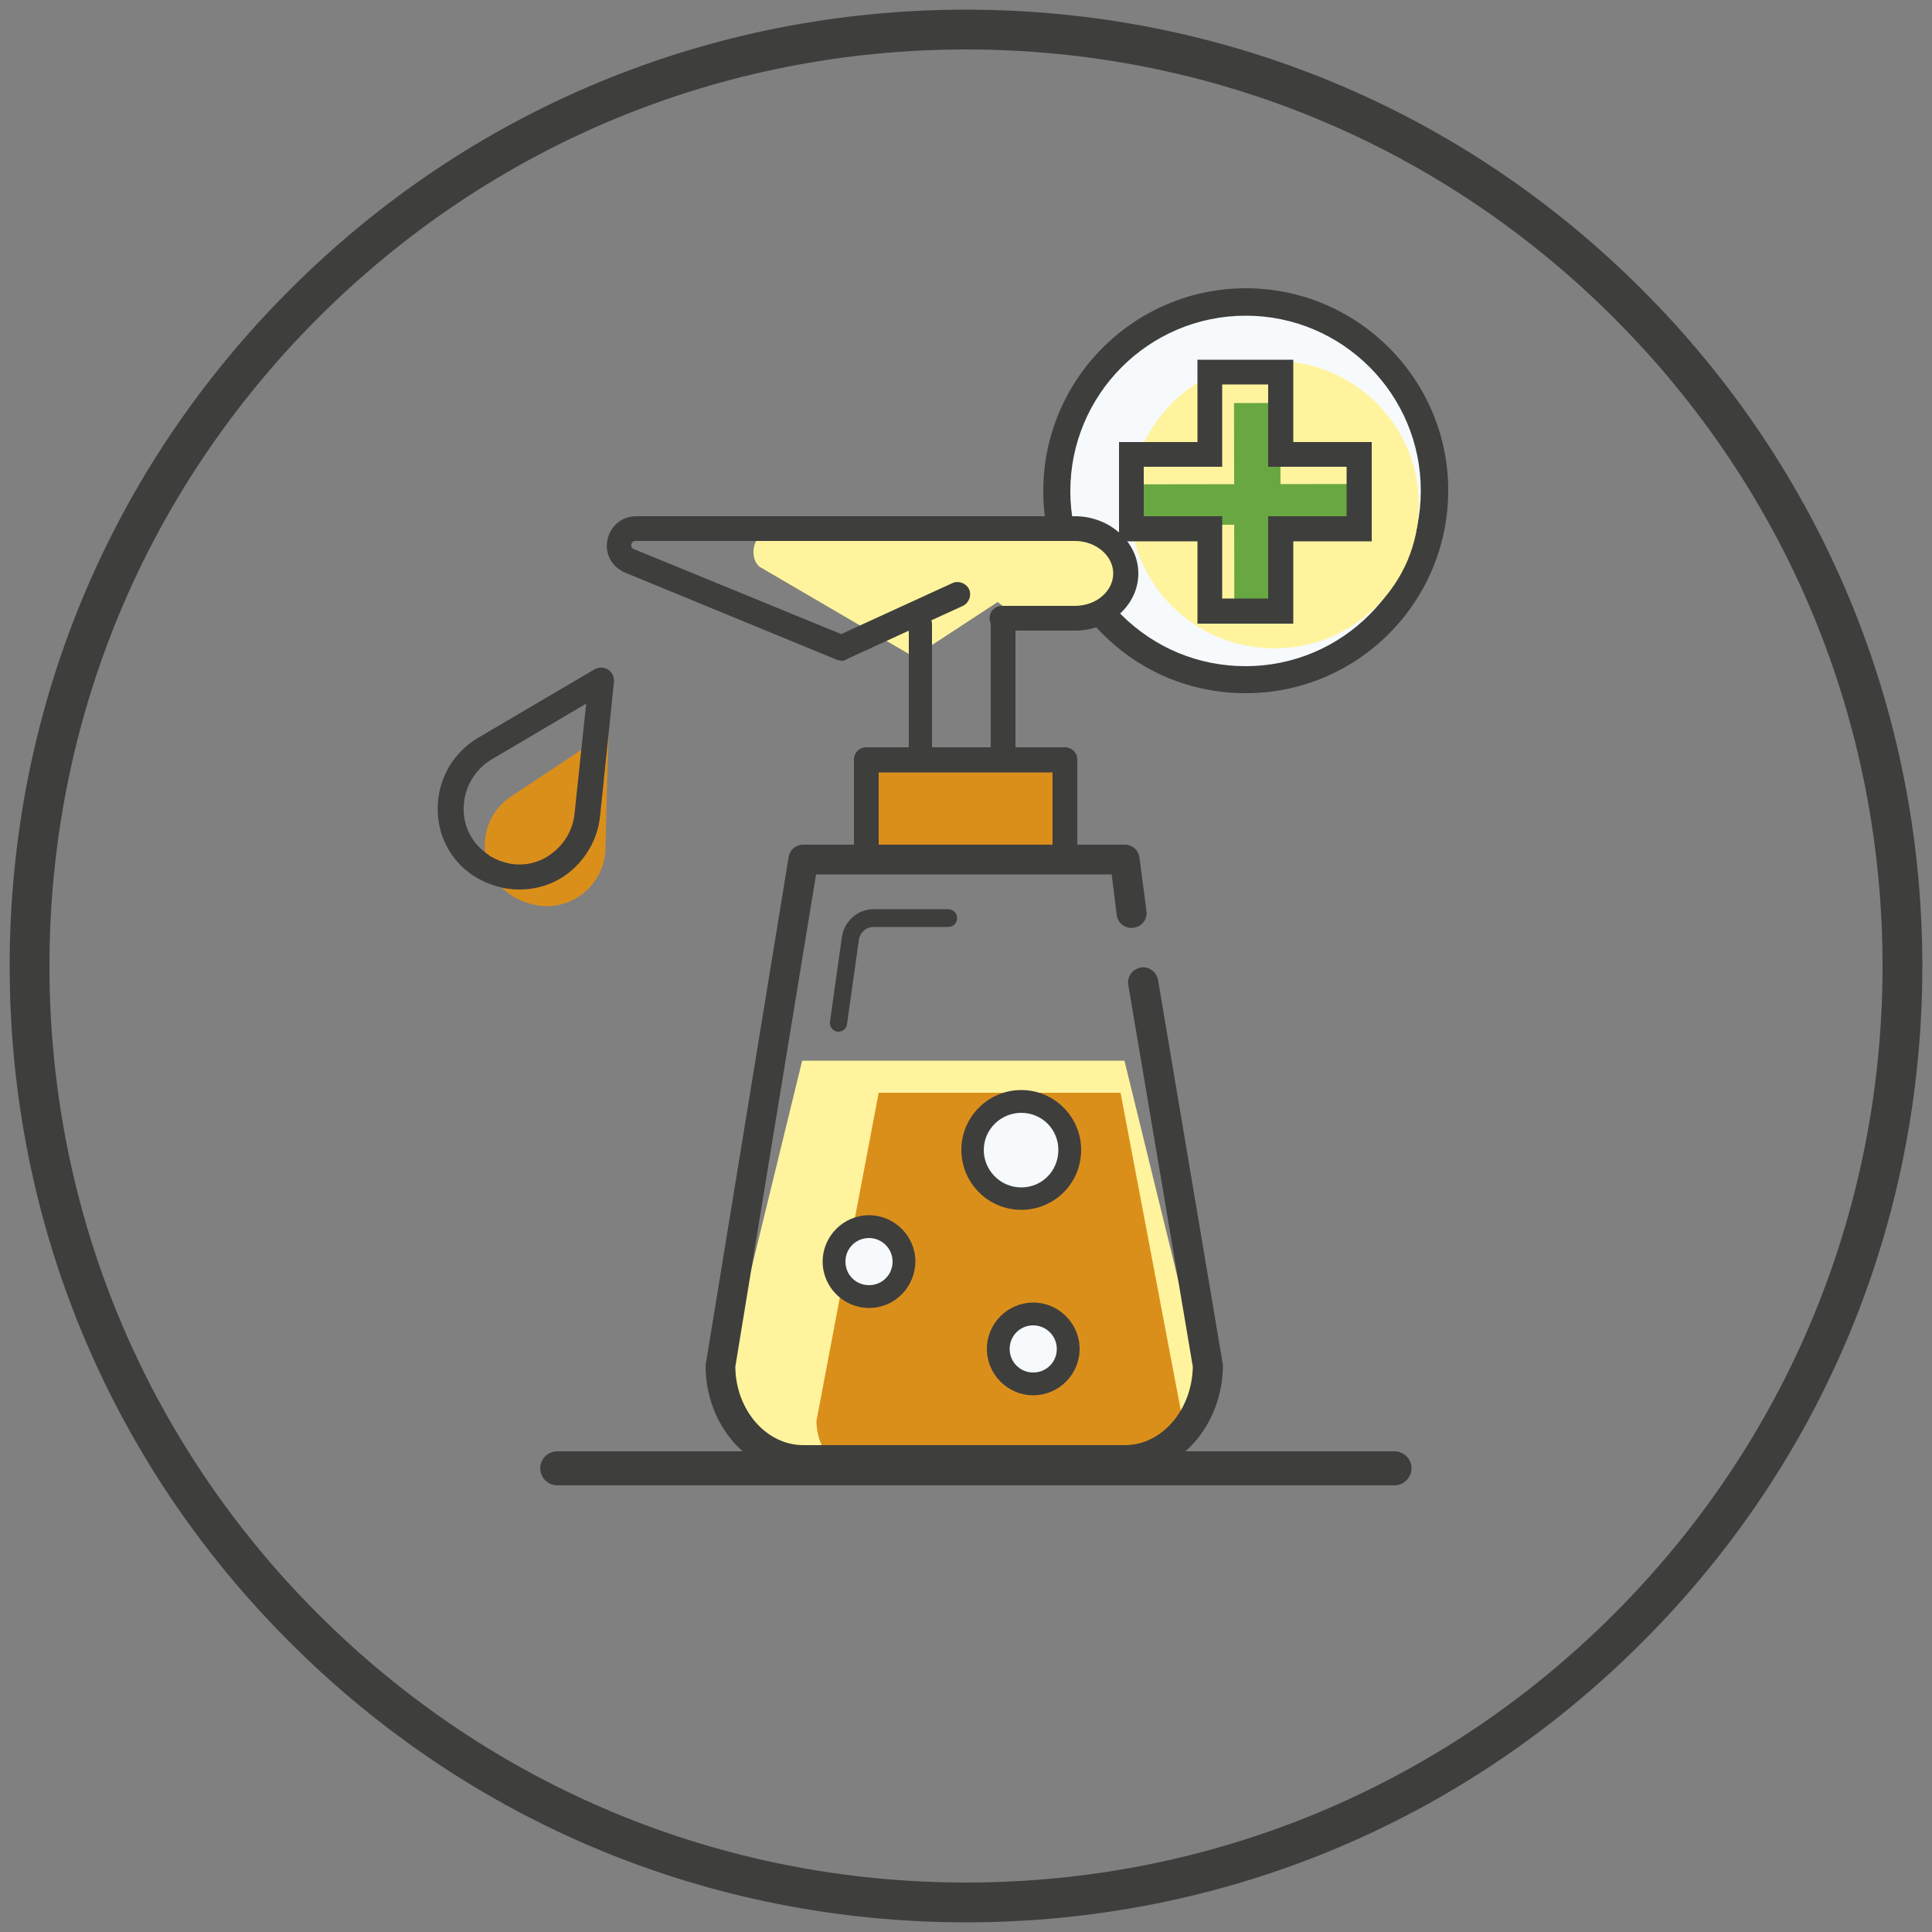
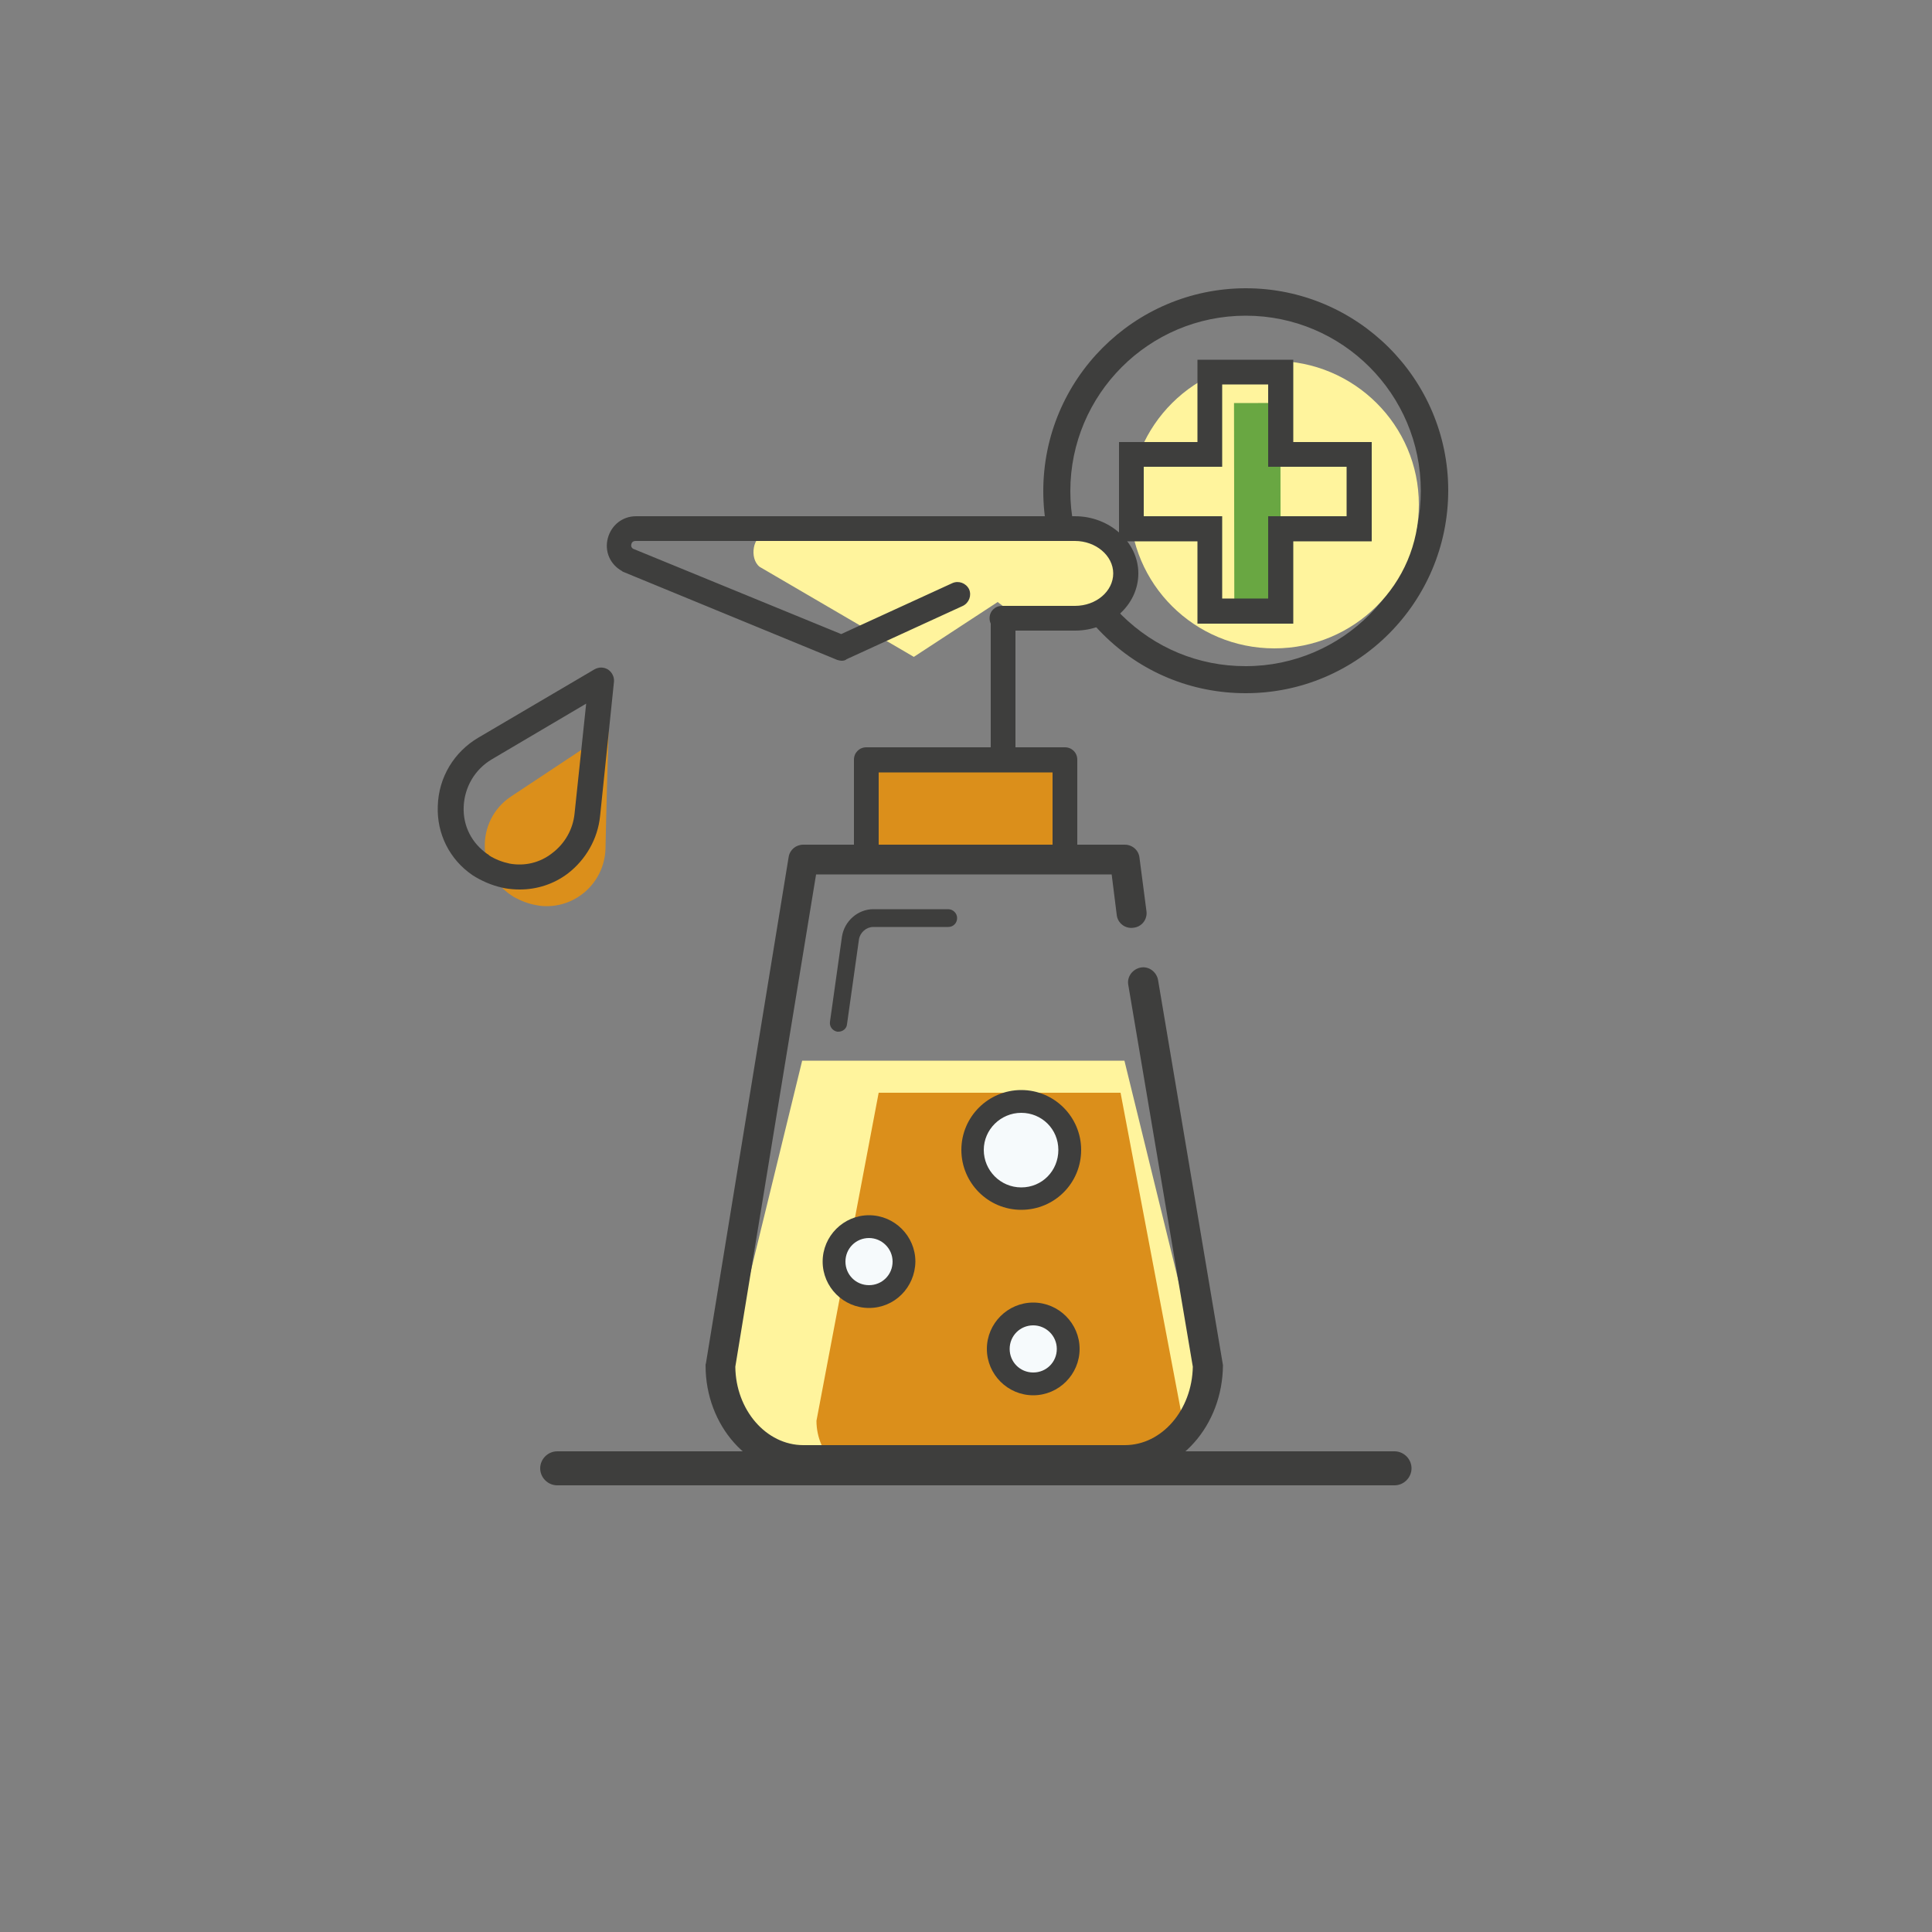
<svg xmlns="http://www.w3.org/2000/svg" version="1.1" id="Layer_1" x="0px" y="0px" viewBox="0 0 500 500" style="enable-background:new 0 0 500 500;" xml:space="preserve">
  <rect x="0" y="0" width="500" height="500" fill="#808080" stroke="none" />
  <style type="text/css">
	.st0{fill:#F6FAFC;}
	.st1{fill:#3E3E3D;}
	.st2{fill:#FFF49D;}
	.st3{fill:#69A742;}
	.st4{fill:#DB8F1B;}
</style>
  <g>
    <g>
-       <ellipse transform="matrix(0.421 -0.907 0.907 0.421 71.537 366.085)" class="st0" cx="322.4" cy="127" rx="48.9" ry="48.9" />
      <g>
-         <ellipse transform="matrix(0.421 -0.907 0.907 0.421 71.537 366.085)" class="st0" cx="322.4" cy="127" rx="48.9" ry="48.9" />
        <path class="st1" d="M322.4,179.4c-14,0-27.1-5.4-37-15.3c-9.9-9.9-15.4-23-15.4-37c0-28.9,23.4-52.4,52.3-52.5c0,0,0.1,0,0.1,0     c28.9,0,52.4,23.5,52.4,52.3C374.8,155.9,351.3,179.4,322.4,179.4C322.4,179.4,322.4,179.4,322.4,179.4z M322.4,81.7     C322.3,81.7,322.3,81.7,322.4,81.7c-25.1,0-45.4,20.4-45.4,45.4c0,12.1,4.8,23.5,13.3,32.1c8.6,8.5,19.9,13.2,32,13.2     c0,0,0,0,0.1,0c25,0,45.3-20.4,45.3-45.4C367.7,102,347.4,81.7,322.4,81.7z" />
      </g>
      <ellipse class="st2" cx="329.8" cy="130.6" rx="37.4" ry="37.2" />
-       <rect x="293.8" y="125.3" transform="matrix(1 -1.487145e-03 1.487145e-03 1 -0.194 0.478)" class="st3" width="55.6" height="10.5" />
      <rect x="319.4" y="104.3" transform="matrix(1 -1.492469e-03 1.492469e-03 1 -0.195 0.486)" class="st3" width="12" height="52.6" />
      <g>
        <path class="st1" d="M309.9,161.4l0-21.3l-20.3,0l0-25.7l20.3,0l0-21.3l24.8,0l0,21.3l20.3,0l0,25.7l-20.3,0l0,21.3L309.9,161.4z      M316.3,133.6l0,21.3l11.9,0l0-21.3l20.3,0l0-12.8l-20.3,0l0-21.3l-11.9,0l0,21.3l-20.3,0l0,12.8L316.3,133.6z" />
      </g>
    </g>
-     <path class="st1" d="M250,497.5c-66.1,0-128.3-25.7-175-72.5C28.2,378.3,2.5,316.1,2.5,250c0-66.1,25.7-128.3,72.5-175   C121.7,28.2,183.9,2.5,250,2.5c66.1,0,128.3,25.7,175,72.5c46.7,46.7,72.5,108.9,72.5,175c0,66.1-25.7,128.3-72.5,175   C378.3,471.8,316.1,497.5,250,497.5z M250,12.8c-63.4,0-122.9,24.7-167.7,69.5C37.5,127.1,12.8,186.6,12.8,250   s24.7,122.9,69.5,167.7c44.8,44.8,104.4,69.5,167.7,69.5c63.4,0,122.9-24.7,167.7-69.5s69.5-104.4,69.5-167.7   c0-63.4-24.7-122.9-69.5-167.7C372.9,37.5,313.4,12.8,250,12.8z" />
    <g>
      <g>
        <g>
          <rect x="224.5" y="197" class="st4" width="51.3" height="27.4" />
          <path class="st2" d="M312.6,362.6c0,9.1-9.6,16.5-21.5,16.5h-83.5c-11.9,0-21.5-7.4-21.5-16.5l21.5-88.1H291L312.6,362.6z" />
          <path class="st4" d="M306.1,367.7c0,8.8-7.2,15.8-16.1,15.8h-62.6c-8.9,0-16.1-7.1-16.1-15.8l16.1-84.9H290L306.1,367.7z" />
          <path class="st2" d="M266.5,162.2h13.6c5.2,0,9.5-5.3,9.5-11.9c0-6.6-4.3-11.9-9.5-11.9h-82c-3.2,0-4.3,6.1-1.5,8.3l39.9,23.3      l21.7-14.2" />
          <path class="st1" d="M291.1,381.7h-83.2c-14,0-25.3-12.7-25.3-28.3c0-0.2,0-0.4,0.1-0.6l21.4-131c0.3-1.9,1.9-3.2,3.8-3.2h83.2      c1.9,0,3.6,1.4,3.8,3.4l1.8,13.8c0.3,2.1-1.2,4.1-3.4,4.3c-2.1,0.3-4.1-1.2-4.3-3.4l-1.3-10.4h-76.5l-20.9,127.4      c0.1,11.2,8,20.3,17.6,20.3h83.2c9.6,0,17.4-9.1,17.6-20.3L292,254.9c-0.4-2.1,1.1-4.1,3.2-4.5c2.1-0.4,4.1,1.1,4.5,3.2      l16.7,99.1c0,0.2,0.1,0.4,0.1,0.6C316.4,369,305.1,381.7,291.1,381.7z" />
          <path class="st1" d="M275.6,225.6h-51.4c-1.8,0-3.2-1.4-3.2-3.2v-25.8c0-1.8,1.4-3.2,3.2-3.2h51.4c1.8,0,3.2,1.4,3.2,3.2v25.8      C278.8,224.2,277.3,225.6,275.6,225.6z M227.4,219.2h45v-19.3h-45V219.2z" />
          <path class="st1" d="M217.9,171c-0.4,0-0.8-0.1-1.2-0.2L161.3,148c-0.1,0-0.2-0.1-0.3-0.2c-3.1-1.7-4.6-5.1-3.7-8.5      c0.9-3.4,3.8-5.7,7.3-5.7h113.6c9,0,16.4,6.7,16.4,14.8c0,8.2-7.4,14.8-16.4,14.8h-18.9c-1.8,0-3.2-1.4-3.2-3.2s1.4-3.2,3.2-3.2      h18.9c5.5,0,9.9-3.8,9.9-8.4c0-4.6-4.5-8.4-9.9-8.4H164.5c-0.7,0-1,0.4-1.1,0.8c-0.1,0.4-0.1,0.8,0.4,1.2l53.9,22.1l28.8-13.2      c1.6-0.7,3.5,0,4.3,1.6c0.7,1.6,0,3.5-1.6,4.3l-30.1,13.8C218.8,170.9,218.3,171,217.9,171z" />
-           <path class="st1" d="M238.2,199c-1.7,0-3-1.4-3-3v-34.5c0-1.7,1.4-3,3-3s3,1.4,3,3V196C241.3,197.7,239.9,199,238.2,199z" />
          <path class="st1" d="M259.6,199.2c-1.8,0-3.2-1.4-3.2-3.2v-34.5c0-1.8,1.4-3.2,3.2-3.2c1.8,0,3.2,1.4,3.2,3.2V196      C262.8,197.8,261.3,199.2,259.6,199.2z" />
          <g>
            <circle class="st0" cx="224.9" cy="326.5" r="9" />
            <path class="st1" d="M224.9,338.5c-6.6,0-12-5.4-12-12c0-6.6,5.4-12,12-12c6.6,0,12,5.4,12,12       C236.8,333.2,231.5,338.5,224.9,338.5z M224.9,320.4c-3.4,0-6.1,2.7-6.1,6.1s2.7,6.1,6.1,6.1s6.1-2.7,6.1-6.1       S228.2,320.4,224.9,320.4z" />
          </g>
          <g>
            <circle class="st0" cx="264.3" cy="297.6" r="12.6" />
            <path class="st1" d="M264.3,313.1c-8.6,0-15.5-7-15.5-15.5c0-8.6,7-15.5,15.5-15.5c8.6,0,15.5,7,15.5,15.5       C279.8,306.2,272.9,313.1,264.3,313.1z M264.3,288c-5.3,0-9.7,4.3-9.7,9.6s4.3,9.7,9.7,9.7s9.6-4.3,9.6-9.7       S269.6,288,264.3,288z" />
          </g>
          <g>
            <ellipse transform="matrix(0.924 -0.383 0.383 0.924 -113.257 128.899)" class="st0" cx="267.4" cy="349.1" rx="9" ry="9" />
            <path class="st1" d="M267.4,361.1c-6.6,0-12-5.4-12-12s5.4-12,12-12c6.6,0,12,5.4,12,12S274,361.1,267.4,361.1z M267.4,343       c-3.4,0-6.1,2.7-6.1,6.1s2.7,6.1,6.1,6.1s6.1-2.7,6.1-6.1S270.7,343,267.4,343z" />
          </g>
          <path class="st1" d="M217,267c-0.1,0-0.2,0-0.3,0c-1.2-0.2-2.1-1.3-1.9-2.6l3.1-22c0.6-4,4.1-7.1,8.1-7.1h19.4      c1.2,0,2.3,1,2.3,2.3s-1,2.3-2.3,2.3h-19.4c-1.8,0-3.4,1.4-3.7,3.2l-3.1,22C219.1,266.2,218.1,267,217,267z" />
        </g>
        <g>
          <path class="st4" d="M157.5,189.4l-25.2,16.7c-9.4,6.2-9.1,20.2,0.8,26.1c0.2,0.1,0.4,0.2,0.6,0.3c1.9,1,3.9,1.6,5.9,1.9      c9,1.1,16.8-5.8,17.1-14.7C156.9,209.6,157.2,199.5,157.5,189.4z" />
          <path class="st1" d="M134.5,230.2c-1.2,0-2.5-0.1-3.7-0.3c-2.7-0.5-5.3-1.5-7.7-2.9c-0.3-0.2-0.5-0.3-0.8-0.5      c-5.9-4-9.3-10.7-9-17.9c0.2-7.4,4.2-14,10.5-17.7l30.1-17.7c1.1-0.6,2.4-0.6,3.5,0.1c1,0.7,1.6,1.9,1.5,3.1l-3.6,34.8      c-0.6,5.9-3.7,11.3-8.4,14.9C143.3,228.8,139,230.2,134.5,230.2z M151.7,182.1l-24.4,14.4c-4.4,2.6-7.1,7.2-7.3,12.3      c-0.2,5,2.1,9.4,6.1,12.2c0.2,0.1,0.4,0.2,0.5,0.4c1.6,1,3.4,1.7,5.3,2.1c3.9,0.7,7.8-0.2,11-2.7c3.3-2.5,5.4-6.2,5.8-10.3      L151.7,182.1z" />
        </g>
      </g>
    </g>
    <path class="st1" d="M360.9,384.4H144.2c-2.4,0-4.4-2-4.4-4.4c0-2.4,2-4.4,4.4-4.4h216.7c2.4,0,4.4,2,4.4,4.4   C365.3,382.4,363.3,384.4,360.9,384.4z" />
  </g>
</svg>